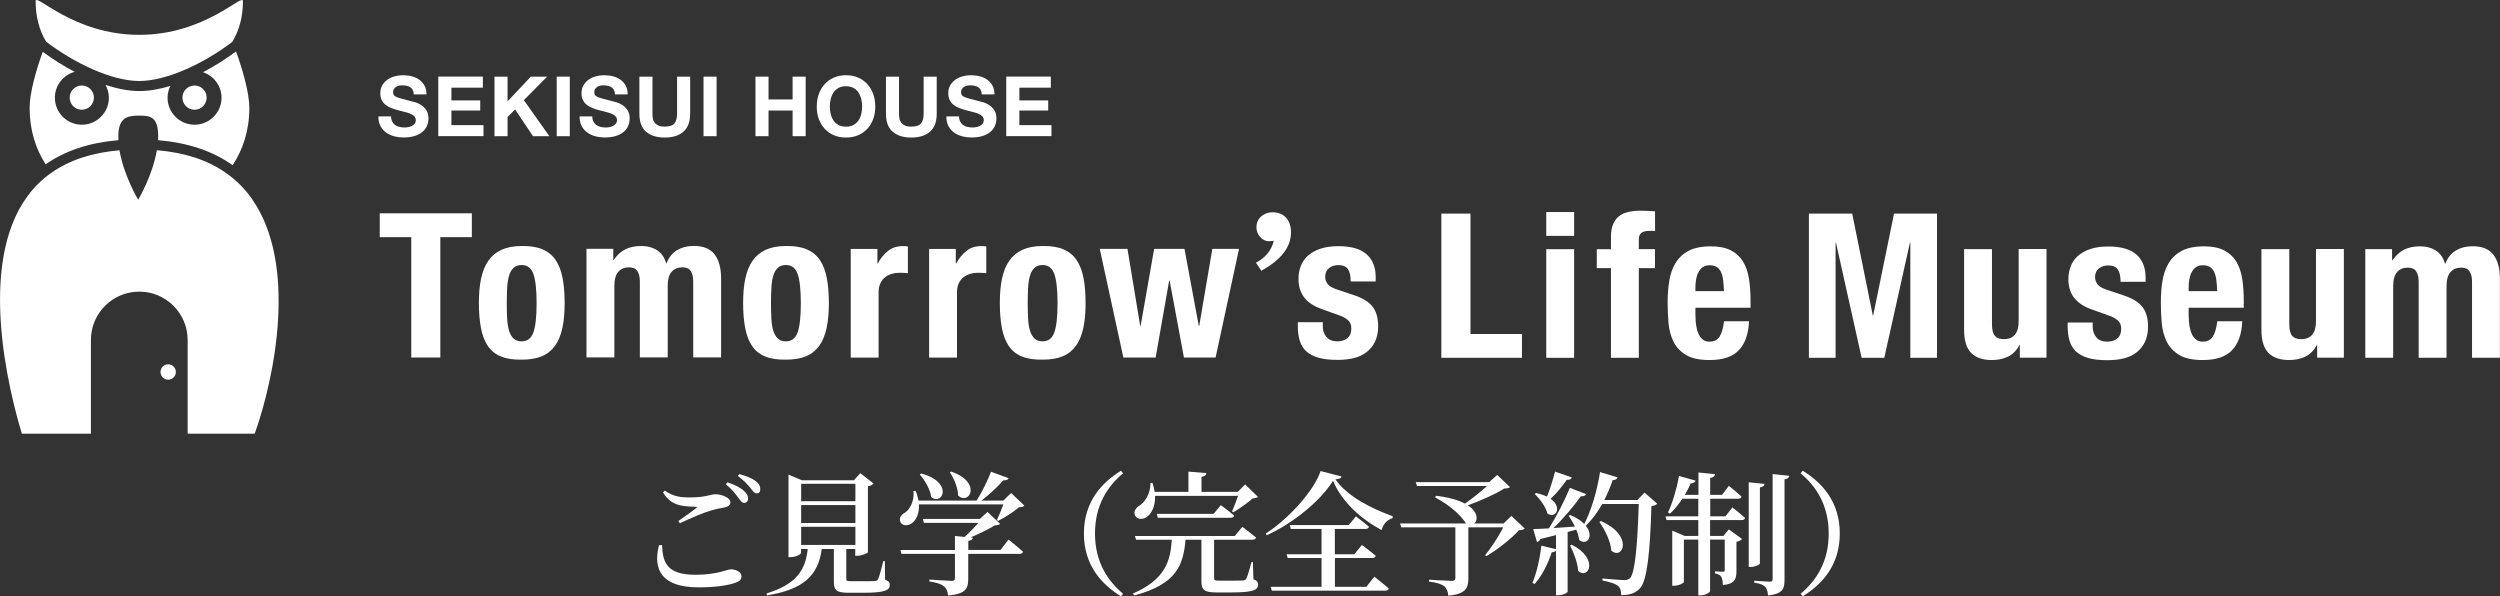
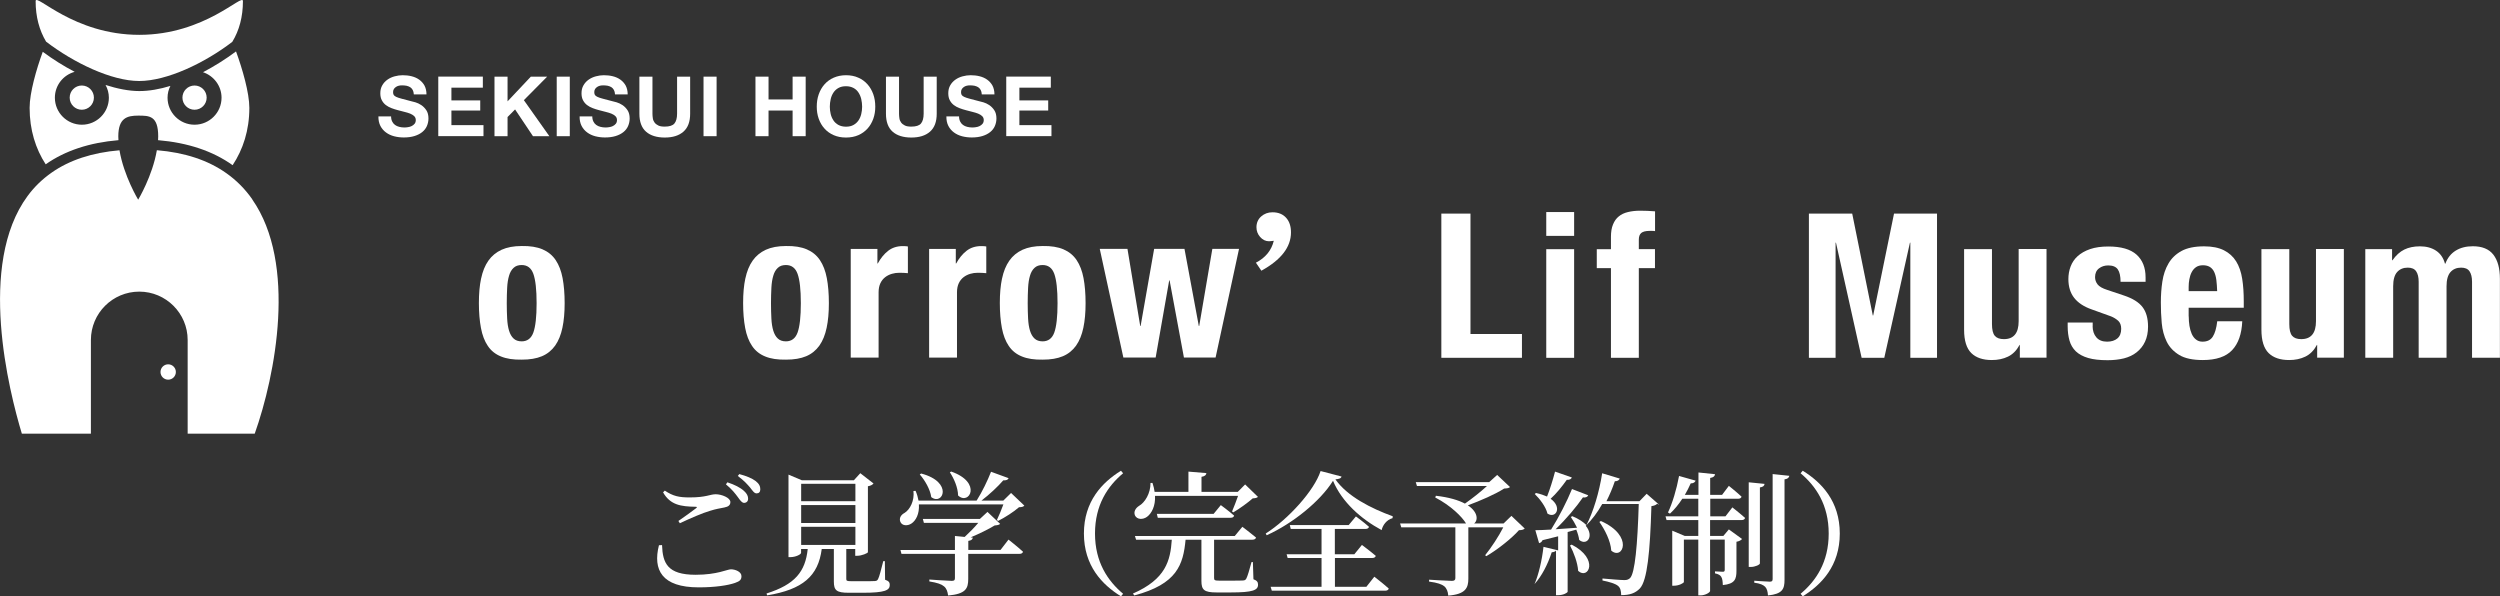
<svg xmlns="http://www.w3.org/2000/svg" id="_繝ｬ繧､繝､繝ｼ_1" data-name="繝ｬ繧､繝､繝ｼ 1" width="315.73" height="75.31" viewBox="0 0 315.73 75.31">
  <rect x="0" y="0" width="315.73" height="75.31" fill="#333333" stroke="none" />
  <defs>
    <style>
      .cls-1 {
        fill: #fff;
      }
    </style>
  </defs>
  <g>
    <path class="cls-1" d="m83.61,68.84c.08,2.27.67,3.75,4.24,3.75,2.73,0,3.99-.69,4.46-.69.54,0,1.33.3,1.33.86,0,.45-.19.64-.82.86-.86.3-2.46.56-4.58.56-4.65,0-5.81-2.2-5.02-5.32l.39-.02Zm2.07-3.05c.74-.5,1.68-1.19,2.22-1.6.17-.13.15-.19-.07-.19-1.83-.03-3.18-.22-4.09-1.82l.22-.22c1.06.71,1.8.86,3.15.86,2.12,0,2.54-.4,3.28-.4s1.85.44,1.85.98c0,.39-.24.59-.76.69-.5.1-1.09.19-1.8.42-.94.27-2.46.93-3.82,1.57l-.19-.29Zm6.18-4.88c.91.3,1.63.66,2.1,1.09.39.35.52.66.52.99s-.22.52-.52.52c-.27-.02-.47-.3-.77-.72-.32-.44-.76-1.01-1.51-1.62l.19-.27Zm1.5-1.04c.91.24,1.62.54,2.07.88.44.34.59.67.59,1.04,0,.34-.17.52-.47.52s-.49-.32-.82-.74c-.34-.39-.72-.84-1.55-1.46l.19-.24Z" />
    <path class="cls-1" d="m111.8,73.22c.47.17.57.35.57.66,0,.67-.62.98-3.37.98h-1.82c-1.53,0-1.87-.3-1.87-1.41v-4.12h-1.53c-.44,3.42-2.39,5.12-6.9,5.86l-.07-.24c3.58-1.13,4.9-2.74,5.2-5.62h-.84v.49c0,.19-.67.54-1.35.54h-.24v-10.42l1.68.71h6.58l.81-.89,1.67,1.3c-.12.15-.35.29-.71.35v8.33c-.02.12-.77.45-1.35.45h-.25v-.86h-1.13v3.77c0,.24.05.3.62.3h1.6c.62,0,1.16,0,1.4-.02.22-.02.29-.07.39-.24.17-.32.39-1.21.66-2.27h.2l.03,2.36Zm-10.62-12.12v2.2h6.85v-2.2h-6.85Zm6.85,2.69h-6.85v2.26h6.85v-2.26Zm-6.85,5.03h6.85v-2.29h-6.85v2.29Z" />
    <path class="cls-1" d="m129.36,63.86c-.13.15-.32.19-.67.2-.64.57-1.8,1.31-2.64,1.73l-.15-.12c.25-.52.59-1.33.82-1.97h-10.67c.08,1.21-.39,2.05-.93,2.41-.52.35-1.19.3-1.41-.2-.2-.5.1-.91.54-1.14.67-.42,1.26-1.53,1.11-2.76l.27-.02c.19.44.3.84.37,1.23h7.34c.69-1.08,1.4-2.56,1.82-3.64l2.22.81c-.08.2-.3.3-.67.27-.67.77-1.73,1.78-2.76,2.56h2.76l.98-.96,1.68,1.6Zm-1.99,4.29s1.16.91,1.83,1.53c-.05.19-.22.27-.47.27h-6.45v3.16c0,1.21-.3,1.9-2.54,2.1-.07-.5-.19-.89-.52-1.16-.32-.27-.82-.45-1.85-.62v-.24s2.39.17,2.83.17c.32,0,.4-.1.4-.35v-3.06h-6.75l-.13-.49h6.88v-1.77l1.23.12c.57-.52,1.25-1.21,1.72-1.78h-6.87l-.13-.49h7.2l.96-.89,1.6,1.51c-.13.13-.32.17-.69.2-.76.47-1.97,1.06-3.05,1.51l.29.02c-.03.24-.2.37-.57.42v1.14h4.07l1.01-1.31Zm-11.04-8.35c4.12,1.08,2.74,4.11,1.28,2.98-.13-.98-.82-2.15-1.45-2.86l.17-.12Zm3.79-.25c3.97,1.38,2.29,4.33.88,3.03-.02-1.01-.52-2.15-1.04-2.93l.17-.1Z" />
    <path class="cls-1" d="m141.57,59.45l.27.32c-1.94,1.62-3.55,3.99-3.55,7.61s1.62,5.99,3.55,7.61l-.27.32c-2.37-1.46-4.68-3.85-4.68-7.93s2.31-6.46,4.68-7.93Z" />
    <path class="cls-1" d="m158.29,73.15c.47.17.59.37.59.69,0,.69-.64.98-3.43.98h-1.8c-1.58,0-1.92-.32-1.92-1.46v-5.2h-2c-.3,3.15-1.06,5.6-6.48,7.04l-.17-.24c4.16-1.82,4.73-4.16,4.91-6.8h-4.51l-.15-.47h12.61l.96-1.16s1.08.81,1.73,1.36c-.05.19-.24.27-.47.27h-4.83v4.83c0,.27.07.34.64.34h1.63c.61,0,1.14,0,1.4-.02.22-.02.3-.07.4-.24.15-.27.39-1.09.66-2.09h.17l.07,2.17Zm-12.42-10.54c.07,1.31-.44,2.24-1.01,2.66-.54.39-1.26.35-1.52-.17-.2-.47.07-.93.51-1.21.74-.42,1.46-1.58,1.45-2.9h.25c.13.4.22.77.27,1.13h4.27v-2.56l2.27.19c-.03.24-.19.4-.62.47v1.9h4.58l.93-.94,1.62,1.57c-.13.13-.32.17-.66.19-.61.54-1.67,1.31-2.46,1.77l-.15-.12c.22-.52.54-1.33.76-1.97h-10.49Zm8.31,1.18s1.04.76,1.68,1.33c-.05.19-.2.27-.45.27h-9.19l-.12-.49h7.17l.91-1.11Z" />
    <path class="cls-1" d="m169.42,60.19c-.05.22-.29.3-.77.35,1.51,2.15,4.51,3.67,7.24,4.66l-.02.24c-.74.19-1.25.89-1.38,1.51-2.61-1.41-5.02-3.55-6.14-6.23-1.63,2.61-5.13,5.42-8.38,6.88l-.12-.22c2.84-1.8,6.13-5.42,6.93-7.89l2.64.69Zm4.14,12.64s1.14.88,1.83,1.5c-.05.19-.24.27-.45.27h-14.32l-.15-.49h6.43v-3.64h-4.28l-.13-.47h4.41v-3.2h-3.89l-.12-.49h7.44l.91-1.09s1.04.76,1.65,1.31c-.03.19-.22.27-.44.27h-3.87v3.2h2.46l.96-1.18s1.08.81,1.75,1.38c-.05.19-.22.27-.45.27h-4.71v3.64h3.97l1.01-1.28Z" />
    <path class="cls-1" d="m192.55,66.76c-.15.13-.34.19-.72.2-.94,1.06-2.73,2.47-4.12,3.28l-.15-.12c.76-.93,1.73-2.41,2.29-3.52h-4.41v6.48c0,1.16-.34,1.97-2.54,2.14-.03-.5-.19-.91-.5-1.18-.32-.25-.84-.45-1.92-.59v-.24s2.41.15,2.88.15c.32,0,.44-.12.44-.35v-6.41h-6.83l-.15-.49h8.33c-.5-.84-1.92-2.26-3.89-3.28l.08-.22c1.67.19,2.86.56,3.67.99.91-.64,2.02-1.51,2.78-2.22h-8.84l-.15-.49h9.27l1.01-.91,1.62,1.53c-.13.13-.34.17-.74.19-1.09.71-3.03,1.55-4.58,2.12,1.3.86,1.3,1.9.79,2.29h3.72l.99-.96,1.68,1.6Z" />
-     <path class="cls-1" d="m209.28,63.62c-.13.15-.35.25-.72.3-.17,5.77-.52,9.39-1.46,10.4-.59.61-1.3.84-2.36.84,0-.5-.1-.93-.39-1.16-.32-.29-1.13-.52-1.97-.69v-.25c.91.08,2.32.2,2.76.2.35,0,.5-.07.71-.24.64-.59.96-4.31,1.11-9.37h-4.61c-.61,1.08-1.3,2-2.07,2.74h-.02c1.11,1.33.15,2.59-.82,1.8-.05-.4-.19-.86-.37-1.3l-1.09.3v7.54c0,.1-.49.44-1.23.44h-.24v-5.64c-.08.12-.27.2-.54.22-.51,1.55-1.26,3.01-2.17,4.01l-.27-.15c.52-1.21.94-3.01,1.13-4.7l1.85.45v-1.78c-.61.15-1.26.32-1.97.49-.1.22-.25.34-.44.37l-.47-1.63c.44,0,1.14-.03,1.99-.08.99-1.57,2.02-3.6,2.64-5.12l2.05.79c-.08.19-.3.32-.67.27-.81,1.18-2.12,2.74-3.45,4.02.82-.05,1.75-.12,2.71-.19-.25-.5-.52-.98-.79-1.36l.19-.1c.82.34,1.4.74,1.78,1.13.86-1.65,1.62-4.14,1.99-6.55l2.22.67c-.08.2-.27.34-.62.34-.3.89-.66,1.73-1.06,2.52h4.17l.91-.94,1.6,1.4Zm-10.77-3.32c-.07.19-.27.32-.64.3-.61.86-1.31,1.73-2.04,2.39,1.51,1.08.66,2.56-.4,1.87-.2-.86-.98-1.87-1.6-2.47l.15-.13c.57.12,1.03.29,1.4.45.35-.88.72-2.05,1.01-3.15l2.12.74Zm-.02,8.48c3.53,1.82,2.1,4.49.82,3.32-.07-1.04-.56-2.34-1.03-3.21l.2-.1Zm3.69-2.98c4.21,1.87,2.76,5,1.31,3.74-.08-1.23-.82-2.66-1.5-3.62l.19-.12Z" />
+     <path class="cls-1" d="m209.28,63.62c-.13.15-.35.25-.72.3-.17,5.77-.52,9.39-1.46,10.4-.59.61-1.3.84-2.36.84,0-.5-.1-.93-.39-1.16-.32-.29-1.13-.52-1.97-.69v-.25c.91.08,2.32.2,2.76.2.35,0,.5-.07.71-.24.64-.59.96-4.31,1.11-9.37h-4.61c-.61,1.08-1.3,2-2.07,2.74h-.02c1.11,1.33.15,2.59-.82,1.8-.05-.4-.19-.86-.37-1.3l-1.09.3v7.54c0,.1-.49.44-1.23.44h-.24v-5.64c-.08.12-.27.2-.54.22-.51,1.55-1.26,3.01-2.17,4.01c.52-1.21.94-3.01,1.13-4.7l1.85.45v-1.78c-.61.15-1.26.32-1.97.49-.1.22-.25.34-.44.37l-.47-1.63c.44,0,1.14-.03,1.99-.08.99-1.57,2.02-3.6,2.64-5.12l2.05.79c-.08.19-.3.32-.67.27-.81,1.18-2.12,2.74-3.45,4.02.82-.05,1.75-.12,2.71-.19-.25-.5-.52-.98-.79-1.36l.19-.1c.82.34,1.4.74,1.78,1.13.86-1.65,1.62-4.14,1.99-6.55l2.22.67c-.08.2-.27.34-.62.34-.3.89-.66,1.73-1.06,2.52h4.17l.91-.94,1.6,1.4Zm-10.77-3.32c-.07.19-.27.32-.64.3-.61.86-1.31,1.73-2.04,2.39,1.51,1.08.66,2.56-.4,1.87-.2-.86-.98-1.87-1.6-2.47l.15-.13c.57.12,1.03.29,1.4.45.35-.88.72-2.05,1.01-3.15l2.12.74Zm-.02,8.48c3.53,1.82,2.1,4.49.82,3.32-.07-1.04-.56-2.34-1.03-3.21l.2-.1Zm3.69-2.98c4.21,1.87,2.76,5,1.31,3.74-.08-1.23-.82-2.66-1.5-3.62l.19-.12Z" />
    <path class="cls-1" d="m218.76,64.06s1.01.79,1.63,1.35c-.05.19-.22.27-.45.27h-3.97v2h1.68l.69-.82,1.67,1.21c-.1.13-.35.29-.71.35v3.67c0,1.04-.19,1.65-1.72,1.8-.02-.44-.05-.81-.2-1.04-.12-.2-.34-.35-.79-.44v-.25s.76.05.98.05c.2,0,.25-.07.25-.27v-3.79h-1.85v6.48c0,.2-.62.56-1.2.56h-.29v-7.04h-1.82v5.35c0,.13-.62.47-1.23.47h-.24v-6.95l1.57.66h1.72v-2h-4.01l-.13-.47h4.14v-2.22h-2.02c-.47.72-1.01,1.38-1.56,1.88l-.25-.15c.56-1.16,1.09-2.93,1.4-4.61l2.09.59c-.07.2-.27.35-.62.35-.22.5-.47.99-.74,1.45h1.72v-2.83l2.1.22c-.05.24-.17.4-.62.47v2.14h1.5l.86-1.14s.99.79,1.6,1.36c-.03.19-.22.27-.45.27h-3.5v2.22h1.92l.88-1.14Zm3.5,7.09c0,.17-.61.45-1.14.45h-.27v-10.69l2,.2c-.03.24-.17.39-.59.45v9.58Zm3.72-11.06c-.05.24-.22.4-.61.45v12.69c0,1.14-.24,1.78-2.09,1.97-.03-.47-.12-.84-.35-1.09-.24-.24-.62-.42-1.38-.52v-.25s1.62.12,1.97.12c.27,0,.35-.1.35-.34v-13.25l2.1.22Z" />
    <path class="cls-1" d="m227.67,59.45c2.37,1.46,4.68,3.85,4.68,7.93s-2.31,6.46-4.68,7.93l-.27-.32c1.94-1.62,3.55-3.99,3.55-7.61s-1.62-5.99-3.55-7.61l.27-.32Z" />
  </g>
  <g>
    <g>
-       <path class="cls-1" d="m59.59,29.95h-3.98v15.2h-3.67v-15.2h-3.98v-3.01h11.63v3.01Z" />
      <path class="cls-1" d="m60.76,35.18c.19-.9.49-1.65.92-2.26.42-.6.98-1.06,1.67-1.38.69-.31,1.53-.47,2.54-.47,1.05-.02,1.93.12,2.63.42.7.3,1.25.75,1.66,1.36.41.61.7,1.37.87,2.27.17.9.26,1.96.26,3.16s-.09,2.21-.28,3.11c-.19.9-.49,1.65-.92,2.26-.43.6-.98,1.05-1.67,1.34-.69.29-1.53.43-2.54.43-1.06.02-1.93-.11-2.63-.4-.7-.28-1.25-.72-1.66-1.33-.41-.6-.7-1.36-.87-2.27-.17-.91-.26-1.96-.26-3.15s.09-2.21.28-3.11Zm3.29,5.05c.03.6.11,1.11.24,1.53.13.43.32.76.57.99.25.24.6.36,1.02.36.71,0,1.21-.37,1.48-1.12.27-.75.41-1.98.41-3.7s-.14-2.95-.41-3.7c-.27-.75-.76-1.12-1.48-1.12-.43,0-.77.12-1.02.36-.26.24-.45.57-.57.99-.13.43-.21.94-.24,1.53-.03.6-.05,1.24-.05,1.94s.02,1.34.05,1.94Z" />
-       <path class="cls-1" d="m77.45,31.43v1.4h.05c.44-.63.94-1.08,1.49-1.35.55-.27,1.21-.41,1.98-.41.82,0,1.5.19,2.05.56.55.37.92.92,1.11,1.63h.05c.27-.73.71-1.28,1.31-1.65.6-.37,1.32-.55,2.16-.55,1.17,0,2.04.35,2.59,1.06.55.71.83,1.72.83,3.05v9.97h-3.52v-9.59c0-.58-.11-1.02-.32-1.33-.21-.31-.57-.46-1.06-.46-.56,0-1.01.19-1.34.56-.33.37-.5.97-.5,1.79v9.03h-3.52v-9.59c0-.58-.11-1.02-.32-1.33-.21-.31-.57-.46-1.06-.46-.56,0-1.01.19-1.34.56-.33.37-.5.97-.5,1.79v9.03h-3.52v-13.72h3.37Z" />
      <path class="cls-1" d="m94.13,35.18c.19-.9.49-1.65.92-2.26.42-.6.98-1.06,1.67-1.38.69-.31,1.53-.47,2.54-.47,1.05-.02,1.93.12,2.63.42.7.3,1.25.75,1.66,1.36.41.61.7,1.37.87,2.27s.26,1.96.26,3.16-.09,2.21-.28,3.11c-.19.9-.49,1.65-.92,2.26-.43.6-.98,1.05-1.67,1.34-.69.29-1.53.43-2.54.43-1.06.02-1.93-.11-2.63-.4-.7-.28-1.25-.72-1.66-1.33-.41-.6-.7-1.36-.87-2.27-.17-.91-.26-1.96-.26-3.15s.09-2.21.28-3.11Zm3.29,5.05c.03.6.11,1.11.24,1.53.13.43.32.76.57.99.25.24.6.36,1.02.36.71,0,1.21-.37,1.48-1.12.27-.75.41-1.98.41-3.7s-.14-2.95-.41-3.7c-.27-.75-.76-1.12-1.48-1.12-.43,0-.77.12-1.02.36-.26.24-.45.57-.57.99-.13.43-.21.94-.24,1.53-.03.6-.05,1.24-.05,1.94s.02,1.34.05,1.94Z" />
      <path class="cls-1" d="m110.81,31.43v1.84h.05c.36-.66.79-1.19,1.3-1.59.51-.4,1.13-.6,1.86-.6.1,0,.21,0,.32.01.11,0,.22.02.32.04v3.37c-.19-.02-.37-.03-.55-.04-.18,0-.36-.01-.55-.01-.31,0-.61.04-.92.13-.31.09-.59.23-.84.42-.26.2-.46.45-.61.76-.15.32-.23.7-.23,1.16v8.24h-3.52v-13.72h3.37Z" />
      <path class="cls-1" d="m120.71,31.43v1.84h.05c.36-.66.79-1.19,1.3-1.59.51-.4,1.13-.6,1.86-.6.1,0,.21,0,.32.01.11,0,.22.02.32.04v3.37c-.19-.02-.37-.03-.55-.04-.18,0-.36-.01-.55-.01-.31,0-.61.04-.92.13-.31.09-.59.23-.84.42-.26.2-.46.45-.61.76-.15.32-.23.7-.23,1.16v8.24h-3.52v-13.72h3.37Z" />
      <path class="cls-1" d="m126.55,35.18c.19-.9.49-1.65.92-2.26.42-.6.98-1.06,1.67-1.38.69-.31,1.53-.47,2.54-.47,1.05-.02,1.93.12,2.63.42.7.3,1.25.75,1.66,1.36.41.61.7,1.37.87,2.27s.26,1.96.26,3.16-.09,2.21-.28,3.11c-.19.9-.49,1.65-.92,2.26-.43.6-.98,1.05-1.67,1.34-.69.29-1.53.43-2.54.43-1.06.02-1.93-.11-2.63-.4-.7-.28-1.25-.72-1.66-1.33-.41-.6-.7-1.36-.87-2.27-.17-.91-.26-1.96-.26-3.15s.09-2.21.28-3.11Zm3.29,5.05c.03.6.11,1.11.24,1.53.13.43.32.76.57.99.25.24.6.36,1.02.36.71,0,1.21-.37,1.48-1.12.27-.75.41-1.98.41-3.7s-.14-2.95-.41-3.7c-.27-.75-.76-1.12-1.48-1.12-.43,0-.77.12-1.02.36-.26.24-.45.57-.57.99-.13.43-.21.94-.24,1.53-.03.6-.05,1.24-.05,1.94s.02,1.34.05,1.94Z" />
      <path class="cls-1" d="m142.39,31.43l1.61,9.74h.05l1.71-9.74h3.83l1.81,9.74h.05l1.66-9.74h3.37l-2.96,13.72h-4l-1.81-9.74h-.05l-1.71,9.74h-4.08l-2.98-13.72h3.52Z" />
      <path class="cls-1" d="m158.62,33.17c1.2-.62,1.95-1.54,2.25-2.76l-.25.03c-.09.02-.21.03-.35.03-.44,0-.82-.19-1.14-.56-.3-.35-.45-.75-.45-1.21,0-.55.2-1.01.59-1.36.4-.35.87-.53,1.43-.53.75,0,1.33.24,1.75.72.4.46.59,1.06.59,1.82,0,1.86-1.25,3.47-3.74,4.84l-.7-1.03Z" />
-       <path class="cls-1" d="m167.05,41.12c0,.6.16,1.08.47,1.44.31.37.77.55,1.36.55.54,0,.98-.14,1.3-.41s.48-.68.48-1.22c0-.44-.13-.78-.38-1.01-.26-.23-.55-.41-.89-.55l-2.47-.89c-.97-.34-1.7-.82-2.19-1.44s-.74-1.42-.74-2.38c0-.56.09-1.09.28-1.59.19-.5.48-.94.89-1.31.41-.37.93-.67,1.57-.89.64-.22,1.41-.33,2.31-.33,1.6,0,2.78.34,3.55,1.02.76.68,1.15,1.64,1.15,2.88v.56h-3.16c0-.71-.12-1.24-.35-1.57-.23-.33-.63-.5-1.21-.5-.44,0-.83.12-1.16.37-.33.25-.5.62-.5,1.11,0,.34.11.65.32.92.21.27.62.5,1.21.69l2.12.71c1.11.37,1.89.86,2.35,1.47.46.6.69,1.42.69,2.46,0,.73-.13,1.36-.38,1.9-.25.54-.61.98-1.06,1.34-.45.36-.99.61-1.61.77-.62.15-1.31.23-2.05.23-.99,0-1.81-.09-2.46-.28s-1.17-.47-1.56-.84c-.38-.37-.65-.83-.8-1.36-.15-.54-.23-1.14-.23-1.8v-.48h3.16v.46Z" />
      <path class="cls-1" d="m182.04,26.98h3.67v15.2h6.5v3.01h-10.18v-18.21Z" />
      <path class="cls-1" d="m198.8,26.78v3.01h-3.52v-3.01h3.52Zm0,4.69v13.72h-3.52v-13.72h3.52Z" />
      <path class="cls-1" d="m201.66,33.87v-2.4h1.79v-1.56c0-.61.08-1.13.26-1.56.17-.42.41-.77.73-1.02.31-.26.7-.44,1.16-.55.46-.11.97-.17,1.53-.17.63,0,1.26.03,1.89.08v2.5c-.09-.02-.2-.03-.36-.03h-.33c-.49,0-.84.09-1.05.26-.2.17-.31.45-.31.84v1.2h2.04v2.4h-2.04v11.33h-3.52v-11.33h-1.79Z" />
-       <path class="cls-1" d="m214.13,39.96c0,.41.03.8.09,1.19.06.38.16.72.29,1.02.14.3.31.54.54.71.22.18.49.27.82.27.6,0,1.03-.21,1.3-.64.27-.42.46-1.07.56-1.94h3.16c-.07,1.6-.49,2.81-1.28,3.65-.78.83-2.02,1.25-3.7,1.25-1.28,0-2.27-.21-2.98-.64s-1.24-.99-1.58-1.68c-.34-.7-.55-1.48-.63-2.35s-.11-1.73-.11-2.6c0-.92.06-1.8.19-2.65.13-.85.38-1.61.77-2.27.38-.66.93-1.19,1.64-1.58.71-.39,1.67-.59,2.86-.59,1.02,0,1.86.17,2.51.5.65.33,1.17.8,1.54,1.4.37.6.63,1.34.76,2.19.14.86.2,1.82.2,2.87v.79h-6.96v1.1Zm3.49-4.58c-.05-.4-.14-.74-.27-1.02s-.31-.49-.54-.64c-.23-.14-.52-.22-.88-.22s-.65.08-.88.24c-.23.16-.41.37-.55.64-.14.26-.23.56-.29.88-.06.32-.09.65-.09.97v.54h3.6c-.02-.53-.05-.99-.1-1.39Z" />
      <path class="cls-1" d="m233.92,26.98l2.6,12.86h.05l2.63-12.86h5.43v18.21h-3.37v-14.54h-.05l-3.24,14.54h-2.86l-3.24-14.54h-.05v14.54h-3.37v-18.21h5.46Z" />
      <path class="cls-1" d="m255.04,43.59c-.37.68-.86,1.17-1.45,1.45-.6.29-1.28.43-2.04.43-1.12,0-1.99-.29-2.59-.88-.6-.59-.91-1.57-.91-2.95v-10.18h3.52v9.46c0,.71.12,1.21.36,1.49.24.28.62.42,1.15.42,1.24,0,1.86-.76,1.86-2.27v-9.11h3.52v13.72h-3.37v-1.61h-.05Z" />
      <path class="cls-1" d="m264.28,41.16c0,.6.16,1.08.47,1.44.31.37.77.55,1.36.55.54,0,.98-.14,1.3-.41s.48-.68.48-1.22c0-.44-.13-.78-.38-1.01-.26-.23-.55-.41-.89-.55l-2.47-.89c-.97-.34-1.7-.82-2.19-1.44s-.74-1.42-.74-2.38c0-.56.09-1.09.28-1.59.19-.5.48-.94.89-1.31.41-.37.93-.67,1.57-.89.64-.22,1.41-.33,2.31-.33,1.6,0,2.78.34,3.55,1.02.76.68,1.15,1.64,1.15,2.88v.56h-3.16c0-.71-.12-1.24-.35-1.57-.23-.33-.63-.5-1.21-.5-.44,0-.83.12-1.16.37-.33.25-.5.62-.5,1.11,0,.34.11.65.32.92.21.27.62.5,1.21.69l2.12.71c1.11.37,1.89.86,2.35,1.47.46.6.69,1.42.69,2.46,0,.73-.13,1.36-.38,1.9-.25.54-.61.98-1.06,1.34-.45.36-.99.61-1.61.77-.62.15-1.31.23-2.05.23-.99,0-1.81-.09-2.46-.28s-1.17-.47-1.56-.84c-.38-.37-.65-.83-.8-1.36s-.23-1.14-.23-1.8v-.48h3.16v.46Z" />
      <path class="cls-1" d="m276.42,39.96c0,.41.03.8.09,1.19.06.38.16.72.29,1.02.14.3.31.54.54.71.22.18.49.27.82.27.6,0,1.03-.21,1.3-.64.27-.42.46-1.07.56-1.94h3.16c-.07,1.6-.49,2.81-1.28,3.65-.78.83-2.02,1.25-3.7,1.25-1.28,0-2.27-.21-2.98-.64s-1.24-.99-1.58-1.68c-.34-.7-.55-1.48-.63-2.35s-.11-1.73-.11-2.6c0-.92.06-1.8.19-2.65.13-.85.38-1.61.77-2.27.38-.66.93-1.19,1.64-1.58.71-.39,1.67-.59,2.86-.59,1.02,0,1.86.17,2.51.5.65.33,1.17.8,1.54,1.4.37.6.63,1.34.76,2.19.14.86.2,1.82.2,2.87v.79h-6.96v1.1Zm3.49-4.58c-.05-.4-.14-.74-.27-1.02s-.31-.49-.54-.64c-.23-.14-.52-.22-.88-.22s-.65.08-.88.24c-.23.16-.41.37-.55.64-.14.26-.23.56-.29.88-.06.32-.09.65-.09.97v.54h3.6c-.02-.53-.05-.99-.1-1.39Z" />
      <path class="cls-1" d="m292.59,43.59c-.37.68-.86,1.17-1.45,1.45-.6.29-1.28.43-2.04.43-1.12,0-1.99-.29-2.59-.88-.6-.59-.91-1.57-.91-2.95v-10.18h3.52v9.46c0,.71.12,1.21.36,1.49.24.28.62.42,1.15.42,1.24,0,1.86-.76,1.86-2.27v-9.11h3.52v13.72h-3.37v-1.61h-.05Z" />
      <path class="cls-1" d="m302.1,31.47v1.4h.05c.44-.63.94-1.08,1.49-1.35.55-.27,1.21-.41,1.98-.41.82,0,1.5.19,2.05.56.55.37.92.92,1.11,1.63h.05c.27-.73.71-1.28,1.31-1.65.6-.37,1.32-.55,2.16-.55,1.17,0,2.04.35,2.59,1.06.55.71.83,1.72.83,3.05v9.97h-3.52v-9.59c0-.58-.11-1.02-.32-1.33-.21-.31-.57-.46-1.06-.46-.56,0-1.01.19-1.34.56-.33.37-.5.97-.5,1.79v9.03h-3.52v-9.59c0-.58-.11-1.02-.32-1.33-.21-.31-.57-.46-1.06-.46-.56,0-1.01.19-1.34.56-.33.37-.5.97-.5,1.79v9.03h-3.52v-13.72h3.37Z" />
    </g>
    <g>
      <path class="cls-1" d="m29.34,5.28c.87-1.43,1.34-3.15,1.34-5.14,0-1.06-4.77,4.26-13.09,4.26S4.5-.92,4.5.14c0,1.99.47,3.69,1.32,5.12,3.49,2.67,8.26,4.97,11.76,4.97s8.27-2.27,11.75-4.94Z" />
      <circle class="cls-1" cx="10.33" cy="12.33" r="1.53" />
      <path class="cls-1" d="m29.8,6.5c-1.26.94-2.68,1.84-4.16,2.62,1.35.45,2.34,1.72,2.34,3.22,0,1.88-1.53,3.41-3.41,3.41s-3.41-1.53-3.41-3.41c0-.54.13-1.04.36-1.49-1.35.41-2.68.65-3.92.65-1.31,0-2.77-.29-4.27-.77.26.48.42,1.02.42,1.61,0,1.88-1.53,3.41-3.41,3.41s-3.41-1.53-3.41-3.41c0-1.57,1.06-2.87,2.5-3.27-1.42-.74-2.79-1.61-4.03-2.53-.81,2.21-1.66,5.17-1.66,7.08,0,2.79.76,5.18,2.03,7.13,2.45-1.72,5.53-2.74,9.19-3.05,0-.16-.02-.31-.02-.47,0-2.35,1.13-2.63,2.52-2.63s2.52,0,2.52,2.63c0,.15-.01.31-.02.47,3.76.32,6.91,1.37,9.42,3.16,1.31-1.98,2.11-4.4,2.11-7.24,0-1.91-.88-4.93-1.68-7.12Z" />
      <circle class="cls-1" cx="24.57" cy="12.33" r="1.53" />
      <path class="cls-1" d="m31.86,25.17c-.9-1.29-1.99-2.39-3.25-3.28-2.33-1.66-5.28-2.63-8.8-2.92-.55,3.25-2.36,6.25-2.36,6.25,0,0-1.81-2.99-2.36-6.24-3.43.29-6.3,1.23-8.57,2.82-1.17.82-2.19,1.8-3.04,2.96-6.37,8.64-2.35,24.61-.72,30.01h8.72v-11.83c0-3.38,2.74-6.11,6.11-6.11s6.11,2.74,6.11,6.11v11.83h8.47c2.62-7.37,5.36-21.46-.31-29.58Z" />
      <circle class="cls-1" cx="21.24" cy="46.98" r=".97" />
    </g>
    <g>
      <path class="cls-1" d="m49.53,15.35c.09.18.21.32.36.43s.33.19.53.24c.2.05.41.08.63.08.15,0,.31-.01.47-.04.17-.02.33-.07.47-.14.15-.07.27-.17.37-.29.1-.12.15-.28.15-.47,0-.2-.07-.37-.2-.49-.13-.13-.3-.23-.51-.32-.21-.08-.45-.16-.72-.22-.27-.06-.54-.13-.81-.21-.28-.07-.55-.16-.82-.26-.27-.1-.51-.23-.72-.39s-.38-.36-.51-.61c-.13-.24-.19-.54-.19-.88,0-.39.08-.72.25-1.01.16-.28.38-.52.65-.71.27-.19.57-.33.91-.42s.67-.14,1.01-.14c.39,0,.77.04,1.13.13s.68.23.96.43c.28.2.5.45.67.75.16.31.25.68.25,1.11h-1.6c-.01-.22-.06-.41-.14-.56s-.19-.26-.32-.35c-.13-.08-.29-.14-.46-.18-.17-.03-.36-.05-.56-.05-.13,0-.27.01-.4.04-.13.03-.25.08-.36.15-.11.07-.2.16-.27.26-.07.11-.11.24-.11.4,0,.15.03.27.08.36.06.09.17.18.33.25.17.08.39.15.69.23.29.08.67.18,1.14.3.14.03.34.08.58.15s.5.19.74.35.46.38.64.65c.18.27.27.62.27,1.04,0,.34-.07.66-.2.96s-.33.55-.59.76c-.26.21-.59.38-.98.5-.39.12-.84.18-1.35.18-.41,0-.82-.05-1.21-.15-.39-.1-.73-.26-1.03-.48-.3-.22-.54-.5-.71-.83s-.26-.74-.25-1.2h1.6c0,.25.05.47.14.64Z" />
      <path class="cls-1" d="m60.98,9.68v1.39h-3.97v1.61h3.64v1.28h-3.64v1.84h4.05v1.39h-5.71v-7.52h5.62Z" />
      <path class="cls-1" d="m64.1,9.68v3.12l2.94-3.12h2.06l-2.94,2.97,3.22,4.55h-2.07l-2.26-3.38-.95.96v2.42h-1.65v-7.52h1.65Z" />
      <path class="cls-1" d="m71.96,9.68v7.52h-1.65v-7.52h1.65Z" />
      <path class="cls-1" d="m74.94,15.35c.09.18.21.32.36.43s.33.19.53.24c.2.05.41.08.63.08.15,0,.31-.01.47-.04.17-.02.33-.07.47-.14.15-.07.27-.17.37-.29.1-.12.15-.28.15-.47,0-.2-.07-.37-.2-.49-.13-.13-.3-.23-.51-.32-.21-.08-.45-.16-.72-.22-.27-.06-.54-.13-.81-.21-.28-.07-.55-.16-.82-.26-.27-.1-.51-.23-.72-.39s-.38-.36-.51-.61c-.13-.24-.19-.54-.19-.88,0-.39.08-.72.25-1.01.16-.28.38-.52.65-.71.27-.19.57-.33.91-.42s.67-.14,1.01-.14c.39,0,.77.04,1.13.13s.68.23.96.43c.28.2.5.45.67.75.16.31.25.68.25,1.11h-1.6c-.01-.22-.06-.41-.14-.56s-.19-.26-.32-.35c-.13-.08-.29-.14-.46-.18-.17-.03-.36-.05-.56-.05-.13,0-.27.01-.4.04-.13.03-.25.08-.36.15-.11.07-.2.16-.27.26-.07.11-.11.24-.11.4,0,.15.03.27.08.36.06.09.17.18.33.25.17.08.39.15.69.23.29.08.67.18,1.14.3.14.03.34.08.58.15s.5.19.74.35.46.38.64.65c.18.27.27.62.27,1.04,0,.34-.07.66-.2.96s-.33.55-.59.76c-.26.21-.59.38-.98.5-.39.12-.84.18-1.35.18-.41,0-.82-.05-1.21-.15-.39-.1-.73-.26-1.03-.48-.3-.22-.54-.5-.71-.83s-.26-.74-.25-1.2h1.6c0,.25.05.47.14.64Z" />
      <path class="cls-1" d="m86.31,16.63c-.57.5-1.36.74-2.36.74s-1.81-.25-2.36-.74c-.56-.49-.84-1.25-.84-2.27v-4.68h1.65v4.68c0,.2.02.4.05.6.03.2.11.37.22.52.11.15.27.27.47.37s.47.14.81.14c.59,0,1-.13,1.22-.39.22-.26.34-.68.34-1.24v-4.68h1.65v4.68c0,1.02-.28,1.77-.85,2.27Z" />
      <path class="cls-1" d="m90.5,9.68v7.52h-1.65v-7.52h1.65Z" />
      <path class="cls-1" d="m97.06,9.68v2.88h3.04v-2.88h1.65v7.52h-1.65v-3.24h-3.04v3.24h-1.65v-7.52h1.65Z" />
      <path class="cls-1" d="m103.4,11.91c.17-.48.41-.9.73-1.26.32-.36.7-.64,1.16-.84.46-.2.98-.31,1.55-.31s1.1.1,1.56.31c.46.2.84.48,1.16.84.32.36.56.78.73,1.26.17.48.25,1,.25,1.56s-.08,1.06-.25,1.53-.41.89-.73,1.24c-.32.35-.7.63-1.16.83-.46.2-.98.3-1.56.3s-1.09-.1-1.55-.3c-.46-.2-.85-.48-1.16-.83-.32-.35-.56-.76-.73-1.24s-.25-.98-.25-1.53.08-1.08.25-1.56Zm1.51,2.49c.07.3.19.57.35.81.16.24.37.43.63.57.26.14.58.22.95.22s.69-.07.95-.22c.26-.14.47-.34.63-.57.16-.24.28-.51.35-.81s.11-.61.11-.92-.04-.65-.11-.96-.19-.58-.35-.83-.37-.44-.63-.58c-.26-.14-.58-.22-.95-.22s-.69.07-.95.22c-.26.14-.47.34-.63.58-.16.24-.28.52-.35.83-.07.31-.11.63-.11.96s.04.62.11.92Z" />
      <path class="cls-1" d="m117.45,16.63c-.57.5-1.36.74-2.36.74s-1.81-.25-2.36-.74c-.56-.49-.84-1.25-.84-2.27v-4.68h1.65v4.68c0,.2.02.4.05.6.03.2.11.37.22.52.11.15.27.27.47.37s.47.14.81.14c.59,0,1-.13,1.22-.39.22-.26.34-.68.34-1.24v-4.68h1.65v4.68c0,1.02-.28,1.77-.85,2.27Z" />
      <path class="cls-1" d="m121.26,15.35c.09.18.21.32.36.43s.33.19.53.24c.2.05.41.08.63.08.15,0,.31-.01.47-.04.17-.02.33-.07.47-.14.15-.07.27-.17.37-.29.1-.12.15-.28.15-.47,0-.2-.07-.37-.2-.49-.13-.13-.3-.23-.51-.32-.21-.08-.45-.16-.72-.22-.27-.06-.54-.13-.81-.21-.28-.07-.55-.16-.82-.26-.27-.1-.51-.23-.72-.39s-.38-.36-.51-.61c-.13-.24-.19-.54-.19-.88,0-.39.08-.72.25-1.01.16-.28.38-.52.65-.71.27-.19.57-.33.91-.42s.67-.14,1.01-.14c.39,0,.77.04,1.13.13s.68.23.96.43c.28.2.5.45.67.75.16.31.25.68.25,1.11h-1.6c-.01-.22-.06-.41-.14-.56s-.19-.26-.32-.35c-.13-.08-.29-.14-.46-.18-.17-.03-.36-.05-.56-.05-.13,0-.27.01-.4.04-.13.03-.25.08-.36.15-.11.07-.2.16-.27.26-.07.11-.11.24-.11.4,0,.15.03.27.08.36.06.09.17.18.33.25.17.08.39.15.69.23.29.08.67.18,1.14.3.14.03.34.08.58.15s.5.19.74.35.46.38.64.65c.18.27.27.62.27,1.04,0,.34-.07.66-.2.96s-.33.55-.59.76c-.26.21-.59.38-.98.5-.39.12-.84.18-1.35.18-.41,0-.82-.05-1.21-.15-.39-.1-.73-.26-1.03-.48-.3-.22-.54-.5-.71-.83s-.26-.74-.25-1.2h1.6c0,.25.05.47.14.64Z" />
      <path class="cls-1" d="m132.71,9.68v1.39h-3.97v1.61h3.64v1.28h-3.64v1.84h4.05v1.39h-5.71v-7.52h5.62Z" />
    </g>
  </g>
</svg>